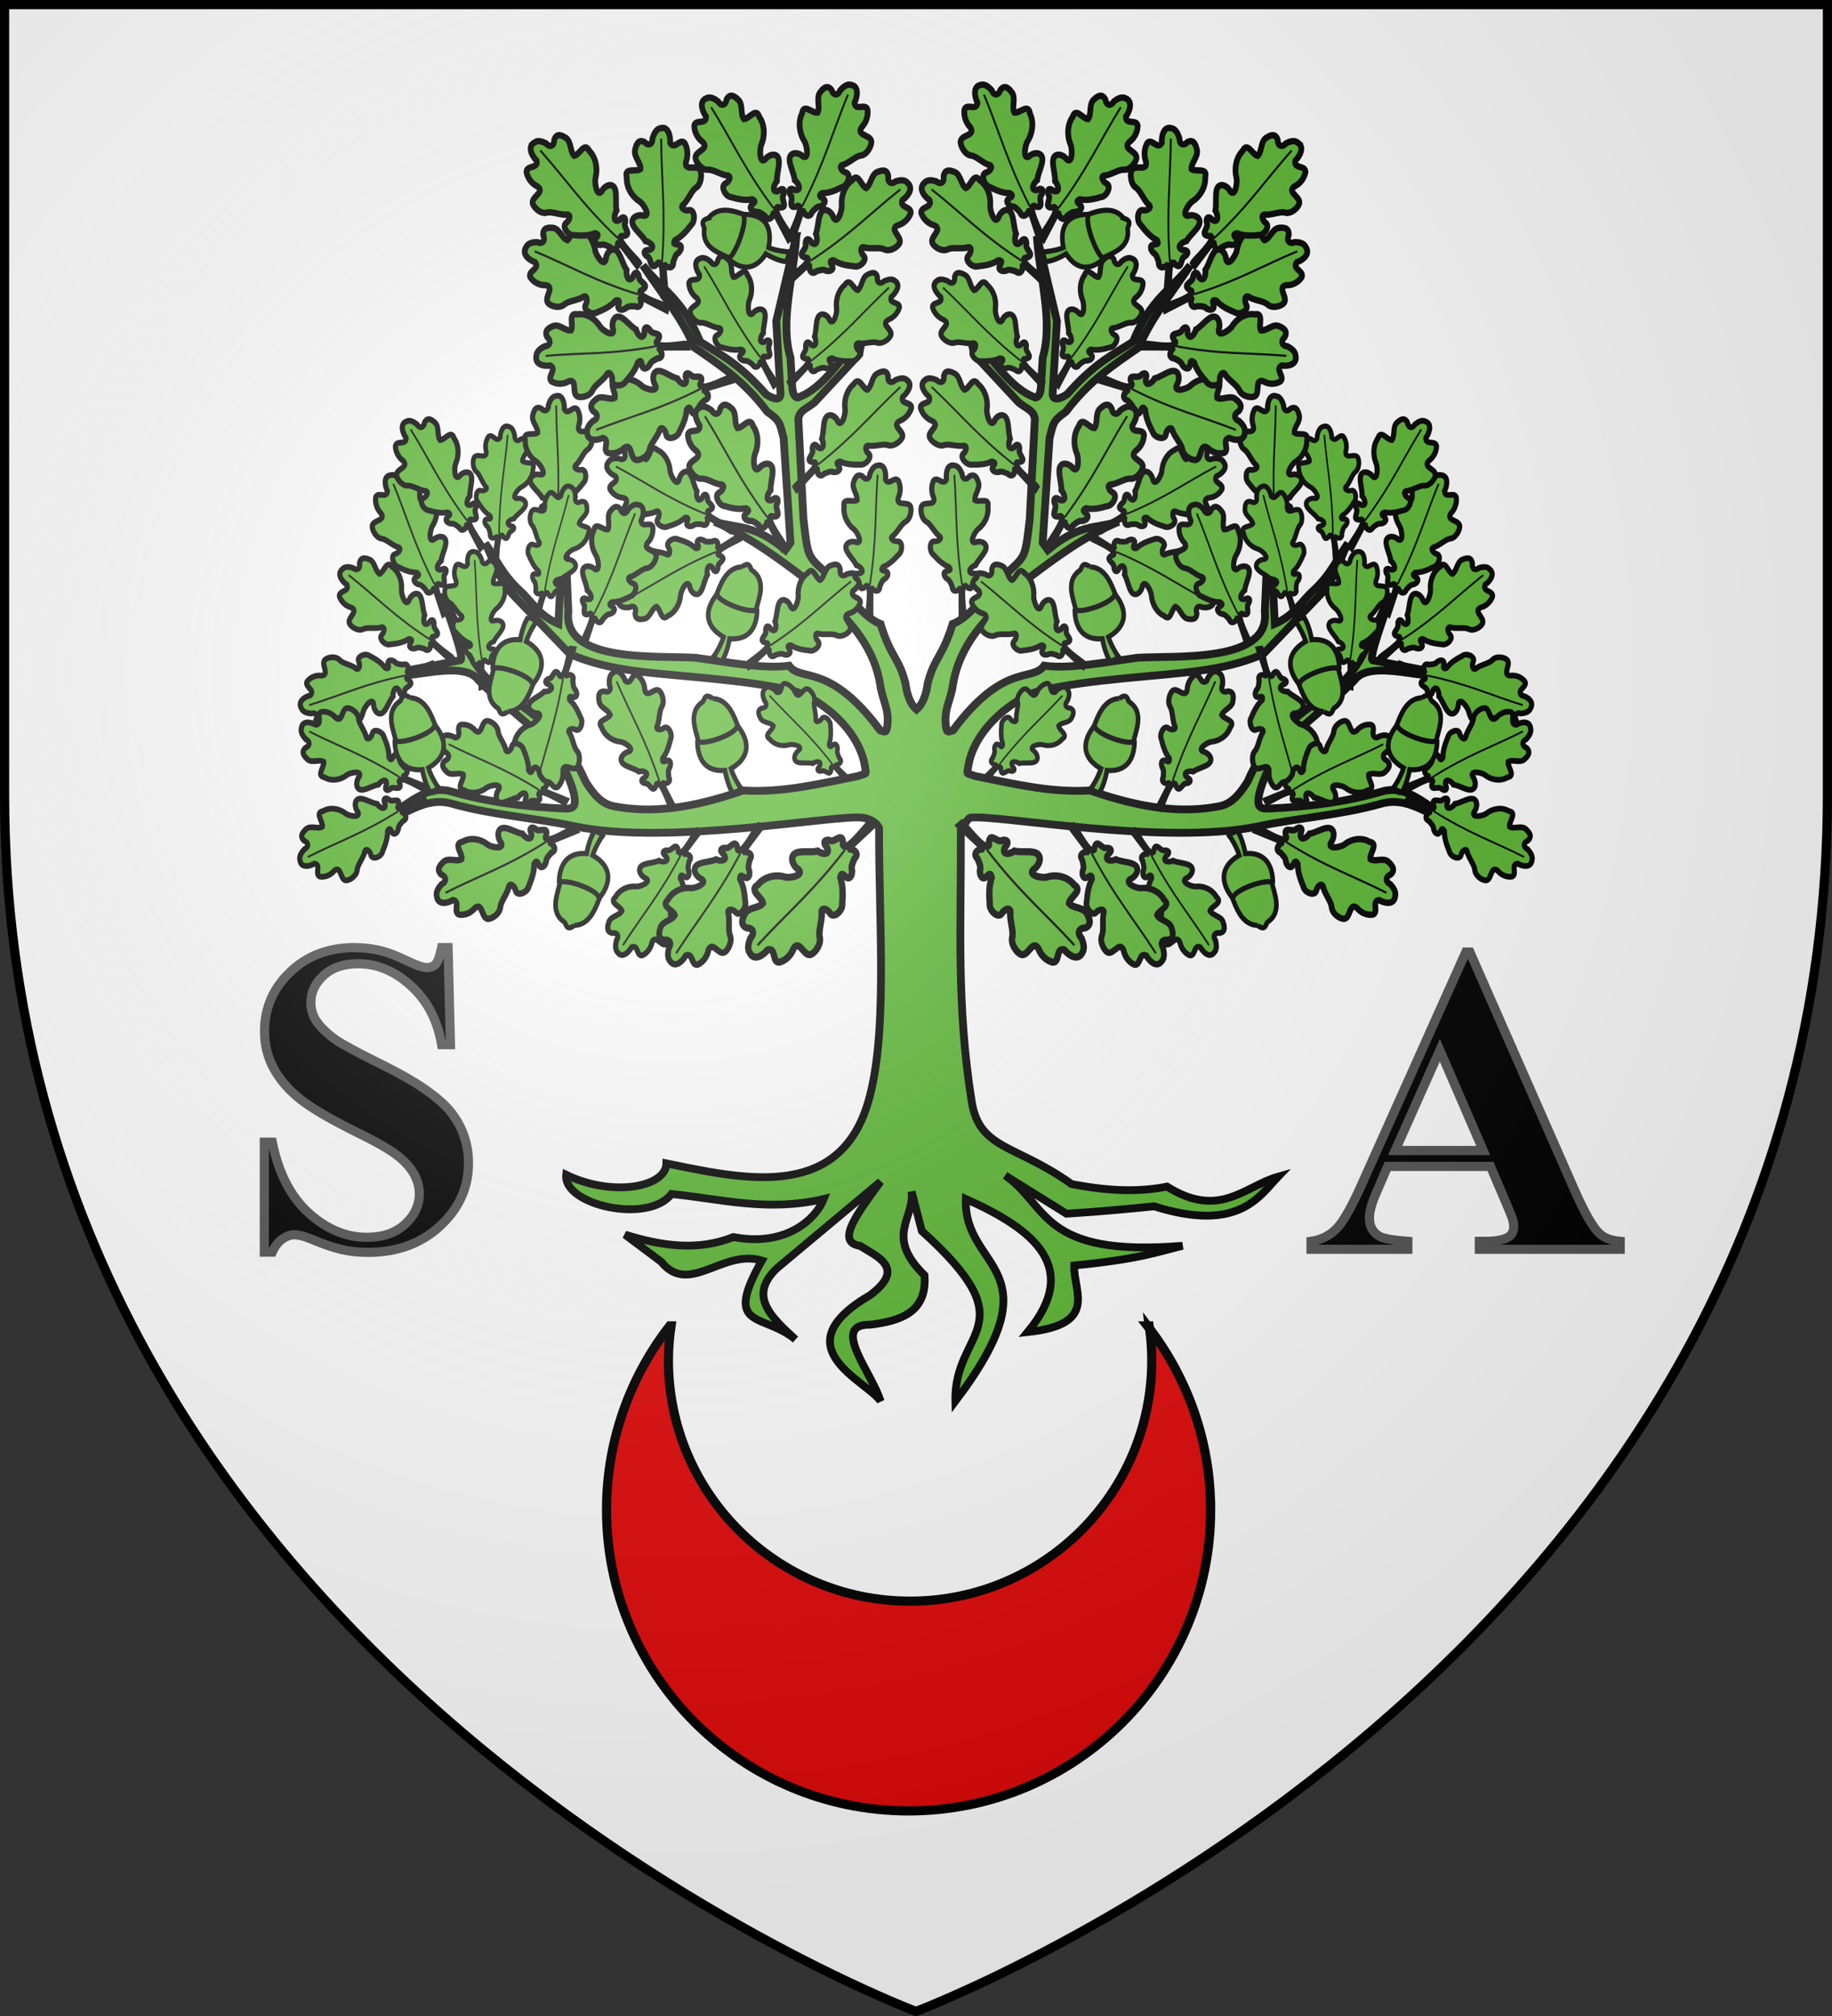
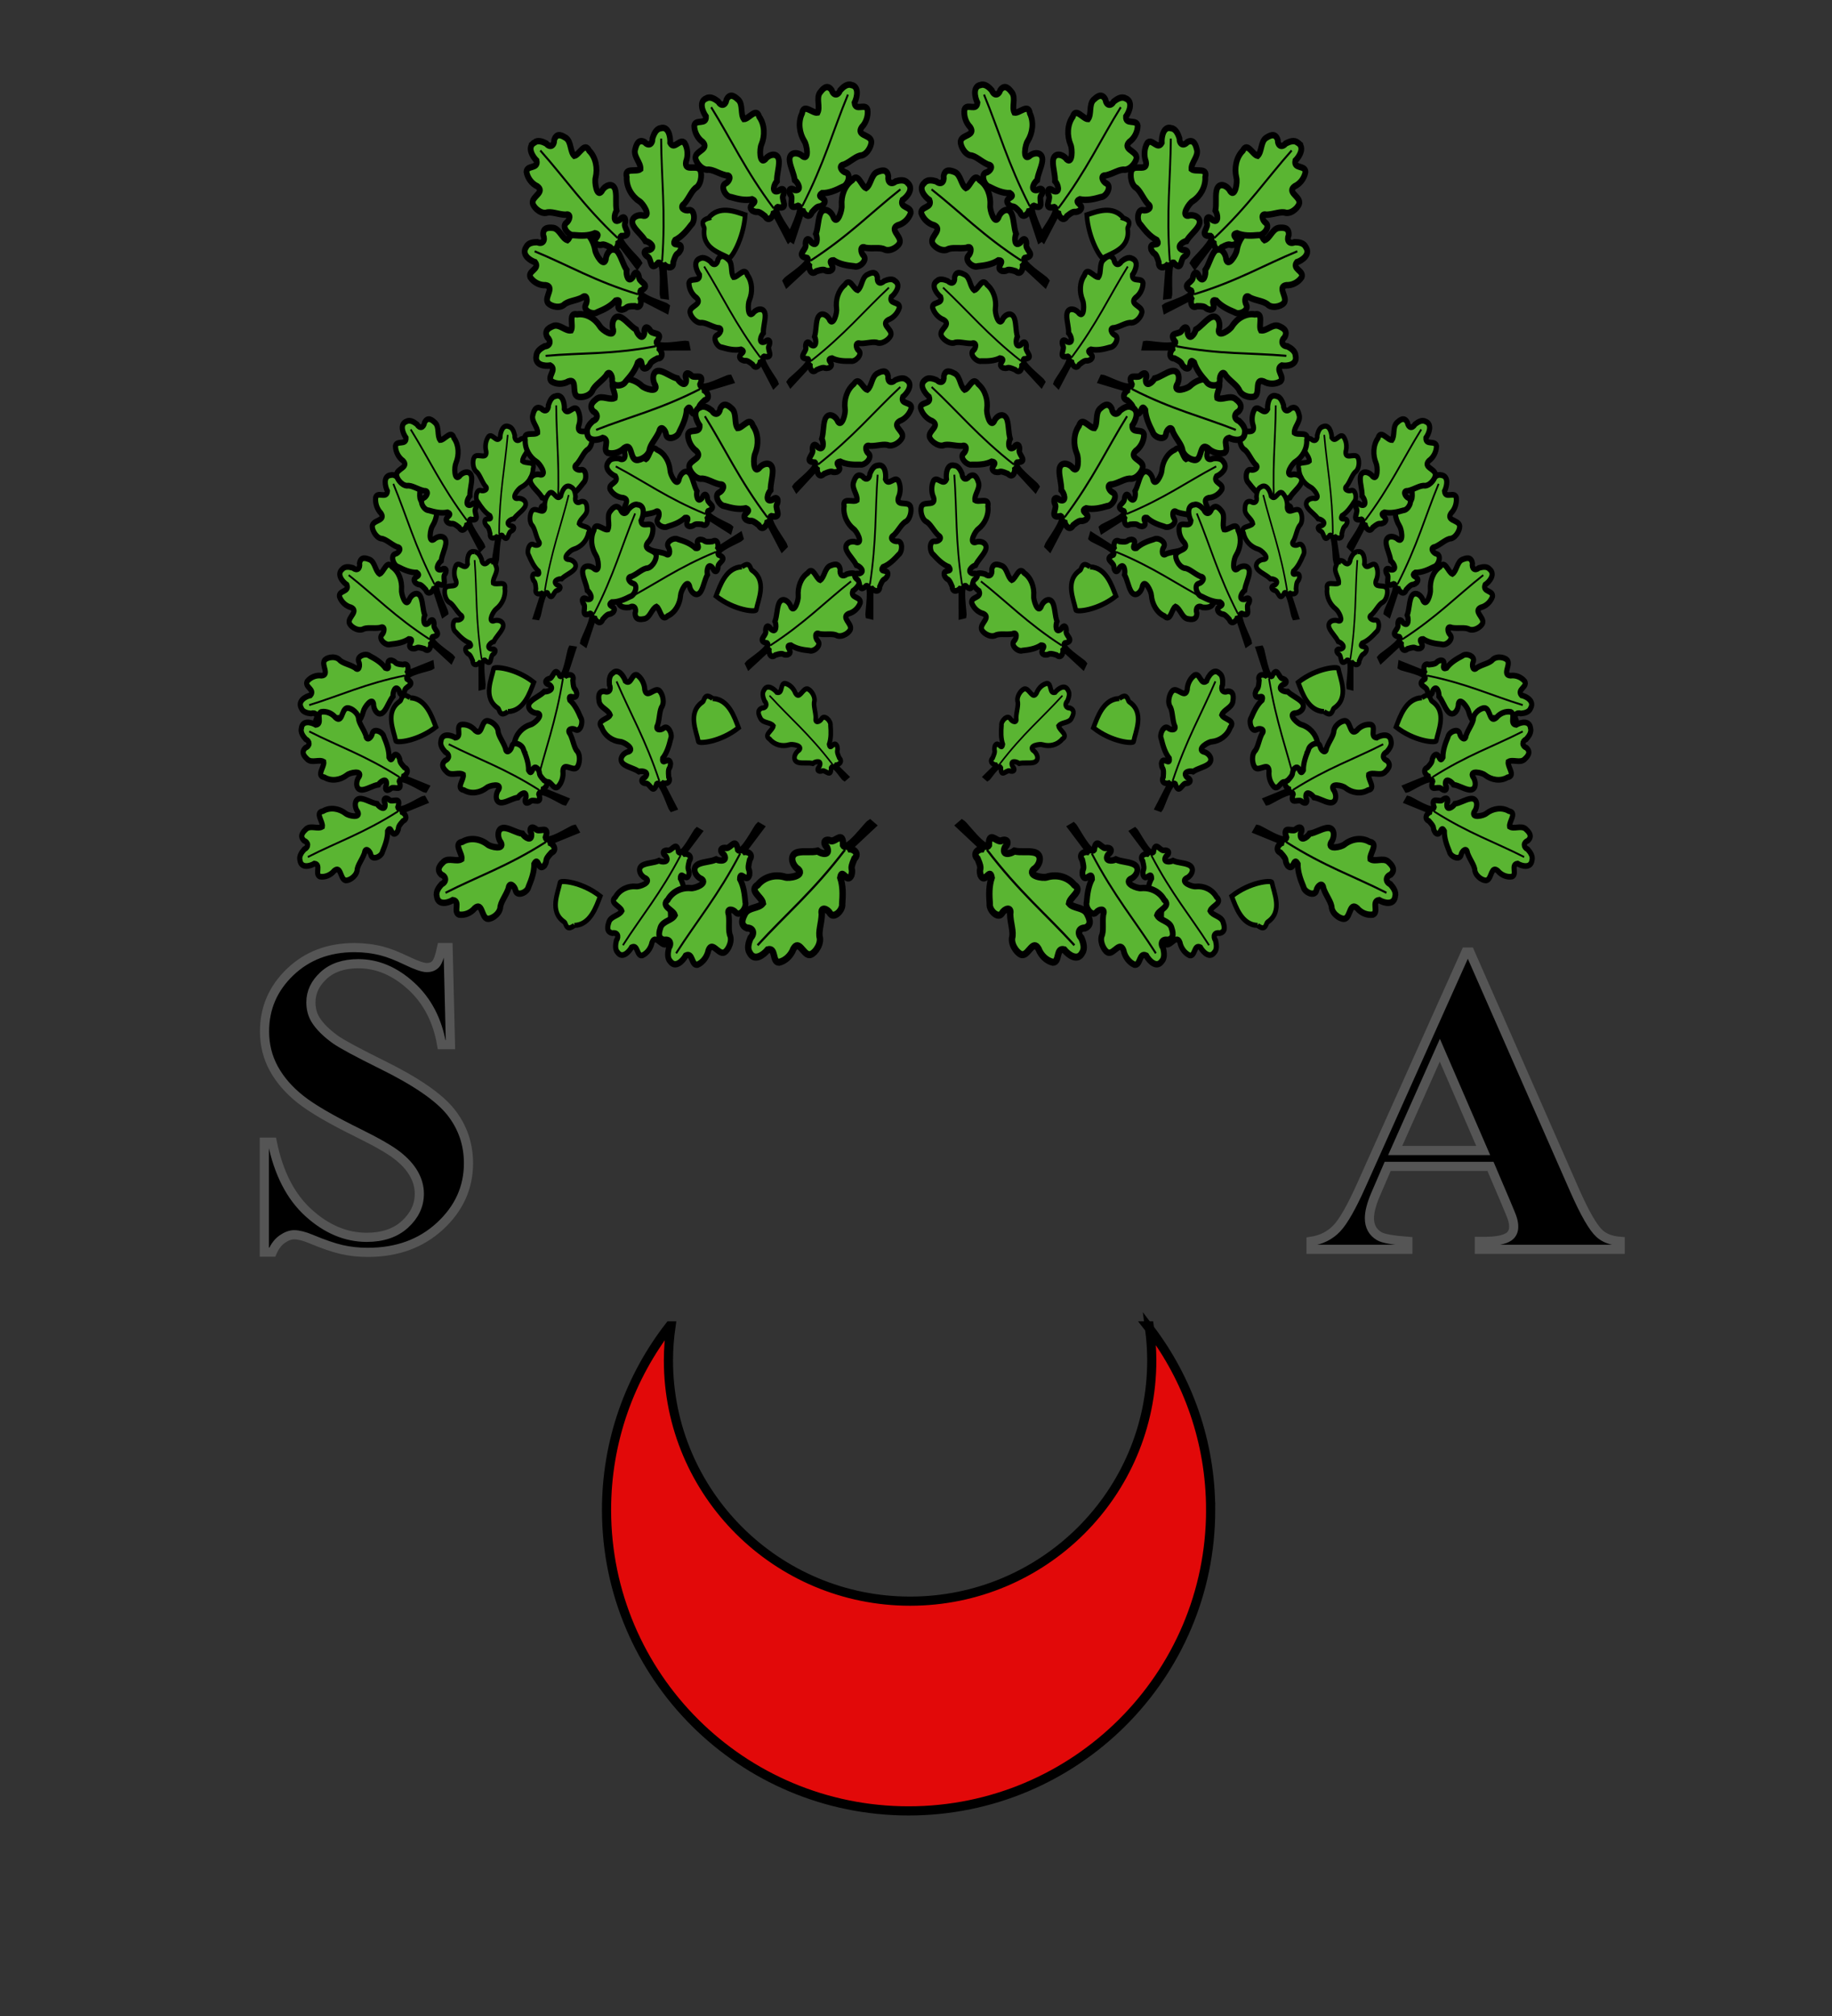
<svg xmlns="http://www.w3.org/2000/svg" xmlns:xlink="http://www.w3.org/1999/xlink" width="600" height="660" version="1.0">
  <rect width="100%" height="100%" fill="#333333" stroke="none" />
  <defs>
    <radialGradient id="A" cx="-80" cy="-80" r="405" gradientUnits="userSpaceOnUse">
      <stop offset="0" style="stop-color:#fff;stop-opacity:.31" />
      <stop offset=".19" style="stop-color:#fff;stop-opacity:.25" />
      <stop offset=".6" style="stop-color:#6b6b6b;stop-opacity:.125" />
      <stop offset="1" style="stop-color:#000;stop-opacity:.125" />
    </radialGradient>
-     <path id="a" d="M-298.5-298.5h597V-40C298.5 246.31 0 358.5 0 358.5S-298.5 246.31-298.5-40z" />
  </defs>
  <use xlink:href="#a" width="600" height="660" style="fill:#fff" transform="translate(300 300)" />
  <path d="M96.5 194.328c0-22.283-7.445-42.827-19.985-59.338.45 3.399.701 6.874.701 10.395 0 43.506-35.452 78.808-79.138 78.808-43.685 0-79.159-35.302-79.159-78.808 0-3.838.31-7.61.846-11.303h-.433c-12.96 16.661-20.687 37.555-20.687 60.246 0 54.382 44.331 98.525 98.938 98.525s98.918-44.143 98.918-98.525zM76.516 134.99c-.04-.306-.1-.603-.144-.908h-.578c.237.305.489.6.722.908z" style="fill:#e20909;fill-opacity:1;fill-rule:nonzero;stroke:#000;stroke-width:3;stroke-linecap:butt;stroke-linejoin:miter;marker:none;marker-start:none;marker-mid:none;marker-end:none;stroke-miterlimit:4;stroke-dasharray:none;stroke-dashoffset:0;stroke-opacity:1;visibility:visible;display:inline;overflow:visible" transform="translate(300 300)" />
  <g transform="translate(278.146 109.644)scale(1.562)">
-     <path d="m-11.11-20.701-4.202 17.803.886 15.018c.14 1.893-1.595 1.265-3.012.338-5.838-6.633-9.604-8.296-13.82-11.025-3.763-9.175-8.007-10.83-12.024-16.031 3.809 5.737 8.505 11.475 10.758 17.212 5.193 3.58 10.357 6.912 15.314 13.472 2.74 1.975 2.593 2.276 3.442 5.513l1.443 21.965-1.089 1.519c-6.44-5.419-9.777-4.49-14.833-5.906 6.752 2.748 13.249 7.523 19.719 12.46 3.49 4.195 13.074 10.275 14.985 21.487.475 3.538 1.9 5.147 1.544 8.578-.195 1.876-.51 1.477-1.519 1.181C-4.217 68.5-10.11 72.833-12.628 69.326c-5.3.748-12.897-.744-19.517-1.658-8.15-.505-27.984 1.15-26.755-9.704l-.911-20.784-1.19 23.372c-4.154-1.802-5.496-4.665-8.125-7.032-3.573-3.29-4.912-6.58-7.214-9.871 1.95 3.778 2.776 7.782 6.252 11.278l11.492 11.953c8.467 3.694 16.942 3.884 29.615 5.147 6.45.642 11.3 1.285 16.58 2.39 5.004 1.047 14.395 7.491 15.72 16.2.252 1.667.387 1.153-1.52 1.857-7.709 1.52-15.604 3.525-24.047 3.009-10.961 3.802-19.248 4.798-27.059 3.319-2.355-.446-4.048-2.064-5.999-5.203-3.203-7.573-8.647-12.863-15.618-17.354-4.558-2.936-7.585-6.898-9.036-10.35l-5.392-11.7c1.203 4.676 5.239 14.46 3.595 14.035l-15.618 3.01c3.581 1.533 16.06-3.433 19.516.984 7.065 7.625 17.042 12.024 20.149 24.046.274 1.751.528 3.098-1.798 3.01-8.648-.33-16.928-1.512-23.895-3.572-6.969-2.061-11.38 6.27-17.592 6.16 6.21 1.215 10.648-5.629 17.744-3.6 8.303 2.372 17.549 2.99 25.54 4.696 19.759 4.217 55.18-2.55 60.523-1.772 1.436.21 2.786.858 3.442 2.138-.116 19.766 2.095 44.748-2.74 58.859-6.63 19.347-26.58 14.552-41.86 11.453-.04 4.946-11.193 7.133-21.01 2.391-.69 6.36 17.28 10.377 22.073 4.022 10.398 1.047 20.216 3.803 31.944 1.04-1.542 3.952-7.64 10.146-18.959 7.988-7.577 3.014-15.154 1.815-22.73-.506l7.593 5.681c5.86 7.26 12.888-2.756 21.11-.253-8.263 14.632.224 10.885 7.038 16.537-4.913-4.56-10.125-9.088-3.797-14.99l21.642-18.085c-4.39 6.088-9.7 12.684-4.328 13.444 3.506 2.243 9.79 4.602 2.176 10.322-18.824 10.994-.734 17.94 2.152 22.247-1.814-5.993-10.649-16.193-2.152-16.031 6.557-.803 11.947-2.731 11.366-10.35-8.384-8.24-2.065-11.775-2.709-17.55l2.152 8.268c22.571 20.32 6.65 20.514 7.037 35.663 21.571-28.51 1.685-27.15 2.177-42.385 14.707 6.551 24.045 14.514 12.985 27.9 14.967-1.599 9.545-8.504 9.745-13.95 13.812-1.378 17.076-2.756 22.73-4.134-29.963 2.432-28.048-8.477-37.208-14.737l12.858 8.015c8.176-.517 12.967-1.03 18.402-1.547 17.76 5.623 22.144-2.227 25.971-6.215-7.018 1.992-12.28 8.98-23.287 2.081-5.54 1.084-11.661 1.076-20.023-.534-11.618-8.335-19.32-7.142-20.933-17.294-3.272-20.592-2.176-37.053-2.278-57.013.603-.359 1.296-2.369 2.025-2.475 5.342-.778 40.764 5.989 60.522 1.772 7.992-1.705 17.237-2.324 25.54-4.697 7.096-2.028 11.535 4.816 17.744 3.6-6.212.112-10.623-8.22-17.592-6.159-6.966 2.06-15.247 3.243-23.895 3.572-2.326.088-2.072-1.259-1.797-3.01 3.107-12.022 13.059-16.421 20.123-24.046 3.457-4.417 15.96.55 19.542-.985l-15.618-3.01c-1.644.426 2.392-9.358 3.594-14.034l-5.391 11.7c-1.451 3.452-4.479 7.414-9.037 10.35-6.97 4.491-12.414 9.78-15.618 17.354-1.95 3.14-3.644 4.757-5.999 5.203-7.81 1.48-16.097.483-27.059-3.319-8.442.516-16.338-1.489-24.047-3.01-1.907-.703-1.772-.19-1.518-1.856 1.323-8.709 10.715-15.153 15.719-16.2 5.28-1.105 10.13-1.748 16.58-2.39 12.672-1.263 21.148-1.453 29.615-5.147l11.492-11.953c3.476-3.496 4.302-7.5 6.252-11.278-2.303 3.29-3.642 6.58-7.214 9.871-2.63 2.367-3.972 5.23-8.125 7.032l-1.19-23.372-.911 20.784c1.229 10.853-18.606 9.199-26.756 9.704-6.62.914-14.217 2.406-19.516 1.658-2.519 3.507-8.411-.826-19.11 13.557-1.009.296-1.324.695-1.52-1.181-.356-3.43 1.07-5.04 1.545-8.578 1.911-11.212 11.495-17.292 14.985-21.488 6.47-4.936 12.967-9.71 19.718-12.46-5.056 1.417-8.391.488-14.833 5.907l-1.088-1.519L41.995 21.6c.85-3.237.703-3.538 3.443-5.513 4.956-6.56 10.12-9.892 15.314-13.472C63.005-3.123 67.701-8.86 71.51-14.598c-4.017 5.201-8.262 6.856-12.024 16.031-4.216 2.729-7.982 4.392-13.82 11.025-1.417.927-3.152 1.555-3.012-.338l.886-15.018-4.202-17.803c.52 8.53 3.493 17.8 1.215 25.48l-.355 5.963c-.09 1.594-.53 2.31-1.164 2.391-4.453-1.517-7.965-6.51-11.112-10.378-1.47-4.38-4.017-7.554-6.607-10.688 1.811 3.948 4.3 7.745 4.81 11.982l9.416 10.125c1.985 1.562 3.028 1.564 3.366 3.43l-1.063 20.898c-.936 8.16-.874 7.755-4.505 11.137-3.887 3.348-7.783 9.534-11.67 10.94-2.151 7.024-3.797 6.95-5.214 12.404-.353 2.636-1.142 4.495-2.354 5.54-1.211-1.045-1.976-2.904-2.329-5.54-1.417-5.455-3.062-5.38-5.214-12.403-3.886-1.407-7.783-7.593-11.669-10.941-3.631-3.382-3.57-2.977-4.506-11.137l-1.063-20.897c.338-1.867 1.381-1.87 3.367-3.431L2.103 4.049c.51-4.237 2.998-8.034 4.81-11.982C4.322-4.799 1.774-1.624.305 2.755c-3.148 3.869-6.659 8.861-11.112 10.378-.635-.082-1.075-.797-1.165-2.39l-.354-5.963c-2.279-7.682.694-16.951 1.215-25.481z" style="fill:#5ab532;fill-opacity:1;fill-rule:evenodd;stroke:#000;stroke-width:1.636;stroke-linecap:butt;stroke-linejoin:miter;stroke-miterlimit:4;stroke-dasharray:none;stroke-opacity:1;display:inline" />
    <g id="z" transform="matrix(.81 0 0 .9 -232.168 -153.367)">
      <use xlink:href="#b" width="600" height="660" transform="matrix(-.918 -.221 -.273 .918 580.347 63.803)" />
      <use xlink:href="#c" width="600" height="660" transform="scale(1 -1)rotate(-10 -2426.57 -413.482)" />
      <use xlink:href="#d" width="600" height="660" transform="scale(1 -1)rotate(10 3223.601 -130.606)" />
      <use xlink:href="#e" id="m" width="600" height="660" x="0" y="0" transform="rotate(20 62.182 311.192)scale(.9)" />
      <g id="g">
        <path d="M-299.38 350.576c2.063.594 2.622-1.94 2.534-3.437 1.085-1.798 2.538 1.157 3.753-.006.848-1.265.971-3.009.386-4.414-.504-2.377 2.514-.75 3.529-1.776.69-.599.62-3.195-.718-4.23-1.242-.625-1.953-2.505-3.3-3.927-1.415-.864.161-1.743 1.265-1.474 1.52.234 1.691-2.624.608-3.439-1.207-1.424-2.517-2.83-4.244-3.611-1.238-1.843 2.134-.083 1.483-2.224-.92-1.63-.97-.125-1.967-2.95.13-1.966-2.189-1.219-2.59-.199l.662-7.805-.817.102c-.25.87.567 8.171-1.155 7.76-2.177-2.203-1.743.665-2.631 1.33-1.303.603-1.44 1.723.285 1.662 1.858.632.063 1.938-1.024 2.107-.83 1.293-2.21 2.18-3.077 3.463-1.26 1.904 1.017 2.967 2.64 2.49 1.976-.131-.213 2.93-1.15 3.4-1.99 1.15-3.437 3.341-3.308 5.685-.713 2.389 2.52 1.099 3.603 1.887.117 1.478-1.773 2.85-1.444 4.47.26.936.707 2.722 2.488 1.9 1.024-1.036 2.138-.577 2.096.886.36.973.94 2.19 2.092 2.35z" style="fill:#5ab532;fill-opacity:1;fill-rule:evenodd;stroke:#000;stroke-width:1.5;stroke-linecap:butt;stroke-linejoin:miter;stroke-miterlimit:4;stroke-dasharray:none;stroke-opacity:1" transform="rotate(45 51.883 1062.385)scale(1.1)" />
        <path d="M-298.955 319.308c.961 11.605-.2 19.429-.26 28.84" style="fill:#5ab532;fill-rule:evenodd;stroke:#000;stroke-width:.5;stroke-linecap:butt;stroke-linejoin:miter;stroke-miterlimit:4;stroke-dasharray:none;stroke-opacity:1" transform="rotate(45 51.883 1062.385)scale(1.1)" />
      </g>
      <use xlink:href="#f" width="600" height="660" transform="matrix(.9 0 0 .9 10.418 29.552)" />
      <use xlink:href="#g" id="f" width="600" height="660" x="0" y="0" transform="rotate(-10 428.579 268.116)scale(.9)" />
      <use xlink:href="#g" id="h" width="600" height="660" x="0" y="0" transform="rotate(20 155.356 136.292)scale(.9)" />
      <use xlink:href="#h" id="k" width="600" height="660" x="0" y="0" transform="matrix(.9 0 0 .9 -17.431 21.698)" />
      <path d="M-299.38 350.576c2.063.594 2.622-1.94 2.534-3.437 1.085-1.798 2.538 1.157 3.753-.006.848-1.265.971-3.009.386-4.414-.504-2.377 2.514-.75 3.529-1.776.69-.599.62-3.195-.718-4.23-1.242-.625-1.953-2.505-3.3-3.927-1.415-.864.161-1.743 1.265-1.474 1.52.234 1.691-2.624.608-3.439-1.207-1.424-2.517-2.83-4.244-3.611-1.238-1.843 2.134-.083 1.483-2.224-.92-1.63-.97-.125-1.967-2.95.13-1.966-2.189-1.219-2.59-.199l.318-5.402-.816.102c-.25.87.91 5.768-.812 5.358-2.177-2.204-1.743.664-2.631 1.33-1.303.602-1.44 1.722.285 1.66 1.858.633.063 1.939-1.024 2.108-.83 1.293-2.21 2.18-3.077 3.463-1.26 1.904 1.017 2.967 2.64 2.49 1.976-.131-.213 2.93-1.15 3.4-1.99 1.15-3.437 3.341-3.308 5.685-.713 2.389 2.52 1.099 3.603 1.887.117 1.478-1.773 2.85-1.444 4.47.26.936.707 2.722 2.488 1.9 1.024-1.036 2.138-.577 2.096.886.36.973.94 2.19 2.092 2.35z" style="fill:#5ab532;fill-opacity:1;fill-rule:evenodd;stroke:#000;stroke-width:1.5;stroke-linecap:butt;stroke-linejoin:miter;stroke-miterlimit:4;stroke-dasharray:none;stroke-opacity:1" transform="scale(.792 -.792)rotate(45 826.328 780.044)" />
      <path d="M-298.955 319.308c.961 11.605-.2 19.429-.26 28.84" style="fill:#5ab532;fill-rule:evenodd;stroke:#000;stroke-width:.5;stroke-linecap:butt;stroke-linejoin:miter;stroke-miterlimit:4;stroke-dasharray:none;stroke-opacity:1" transform="scale(.792 -.792)rotate(45 826.328 780.044)" />
      <use xlink:href="#h" id="i" width="600" height="660" x="0" y="0" transform="matrix(.9 0 0 -.9 19.058 536.032)" />
      <use xlink:href="#i" id="d" width="600" height="660" x="0" y="0" transform="rotate(40 224.787 318.084)" />
      <use xlink:href="#j" id="l" width="600" height="660" x="0" y="0" transform="rotate(-40 138.392 259.689)" />
      <use xlink:href="#k" id="j" width="600" height="660" x="0" y="0" transform="matrix(1 0 0 -1 .363 554.746)" />
      <use xlink:href="#l" id="c" width="600" height="660" x="0" y="0" transform="scale(1 -1)rotate(-20 -1217.572 -13.856)" />
      <use xlink:href="#c" id="e" width="600" height="660" x="0" y="0" transform="rotate(30 202.499 237.289)" />
      <use xlink:href="#e" width="600" height="660" transform="rotate(-10 98.462 173.076)" />
      <use xlink:href="#m" id="y" width="600" height="660" x="0" y="0" transform="rotate(10 360.6 257.24)" />
      <use xlink:href="#c" width="600" height="660" transform="rotate(-10 46.931 -181.42)" />
      <use xlink:href="#e" id="n" width="600" height="660" x="0" y="0" transform="matrix(-1 0 0 1 399.805 6.888)" />
      <use xlink:href="#n" width="600" height="660" transform="rotate(-25 164.219 245.481)" />
      <use xlink:href="#f" id="o" width="600" height="660" x="0" y="0" transform="rotate(35 424.738 220.631)" />
      <use xlink:href="#o" id="p" width="600" height="660" x="0" y="0" transform="rotate(15 280.054 134.275)" />
      <use xlink:href="#p" id="q" width="600" height="660" x="0" y="0" transform="rotate(25 261.517 156.71)" />
      <use xlink:href="#q" id="r" width="600" height="660" x="0" y="0" transform="rotate(25 258.87 142.495)" />
      <use xlink:href="#r" width="600" height="660" transform="scale(-1 1)rotate(45 -12.294 -410.577)" />
      <use xlink:href="#r" id="b" width="600" height="660" x="0" y="0" transform="rotate(10 -125.755 401.906)" />
      <use xlink:href="#c" id="s" width="600" height="660" x="0" y="0" transform="matrix(-1 0 0 1 444.133 1.45)" />
      <use xlink:href="#s" width="600" height="660" transform="rotate(-50 263.9 207.995)" />
      <use xlink:href="#s" id="t" width="600" height="660" x="0" y="0" transform="scale(-1 1)rotate(-20 -188.905 1711.48)" />
      <use xlink:href="#t" width="600" height="660" transform="matrix(-.966 -.233 -.288 .966 581.984 68.197)" />
      <use xlink:href="#r" id="u" width="600" height="660" x="0" y="0" transform="rotate(10 286.327 375.248)" />
      <use xlink:href="#u" width="600" height="660" transform="scale(-1 1)rotate(10 -.904 -2953.994)" />
      <use xlink:href="#u" width="600" height="660" transform="scale(-1 1)rotate(-20 29.765 1688.681)" />
      <g id="v">
        <path d="M-449.454 255.259s-1.029-.73-1.575-.522c-.635.242-.715 1.152-.982 1.297-4.101 2.48-1.564 7-1.141 9.25.105.56 5.678.151 10.402-3.216-1.056-2.497-2.59-6.69-6.704-6.81z" style="fill:#5ab532;fill-opacity:1;fill-rule:evenodd;stroke:#000;stroke-width:1.2;stroke-linecap:butt;stroke-linejoin:miter;stroke-miterlimit:4;stroke-dasharray:none;stroke-opacity:1;display:inline" transform="translate(700.709 -.177)" />
-         <path d="M-444.186 277.3c-.905-1.147-1.727-3.402-2.07-5.297-7.662.56-7.095-6.659-7.125-7.016.38 1.704 11.19-1.613 10.145-3.585 0 0 6.514 6.018-1.465 10.197.603 1.776 2.181 4.162 2.58 4.578-.69.72-1.13.683-2.065 1.123z" style="fill:#5ab532;fill-opacity:1;fill-rule:evenodd;stroke:#000;stroke-width:1.2;stroke-linecap:butt;stroke-linejoin:miter;stroke-miterlimit:4;stroke-dasharray:none;stroke-opacity:1;display:inline" transform="translate(700.709 -.177)" />
      </g>
      <use xlink:href="#v" id="w" width="600" height="660" x="0" y="0" transform="matrix(1 0 0 -1 -35.8 563.016)" />
      <use xlink:href="#w" width="600" height="660" transform="matrix(1 0 0 -1 -42.536 562.839)" />
      <use xlink:href="#v" id="x" width="600" height="660" x="0" y="0" transform="matrix(-1 0 0 1 510.094 -30.661)" />
      <use xlink:href="#x" width="600" height="660" transform="rotate(180 228.55 241.276)" />
      <use xlink:href="#v" width="600" height="660" transform="rotate(-50 130.76 200.321)" />
      <use xlink:href="#y" width="600" height="660" transform="rotate(10 126.082 290.879)" />
    </g>
    <use xlink:href="#z" width="600" height="660" transform="matrix(-1 0 0 1 27.973 0)" />
  </g>
  <path d="m-153.246 10.227.773 31.78h-2.883q-2.04-11.952-10.02-19.23-7.98-7.277-17.261-7.277-7.172 0-11.356 3.832-4.183 3.832-4.183 8.824 0 3.165 1.476 5.625 2.04 3.305 6.54 6.54 3.304 2.319 15.257 8.226 16.735 8.226 22.57 15.539 5.766 7.313 5.766 16.734 0 11.955-9.316 20.567t-23.66 8.613q-4.5 0-8.508-.914-4.008-.915-10.055-3.445-3.375-1.407-5.555-1.407-1.827 0-3.867 1.407-2.039 1.406-3.304 4.289h-2.602v-36h2.602q3.093 15.187 11.918 23.168 8.823 7.98 19.02 7.98 7.874 0 12.55-4.289 4.676-4.29 4.676-9.984 0-3.375-1.793-6.54t-5.45-6.011-12.937-7.418q-13.008-6.398-18.703-10.898t-8.754-10.055q-3.06-5.554-3.059-12.235 0-11.39 8.368-19.406t21.093-8.015q4.641 0 9 1.125 3.305.843 8.051 3.128t6.645 2.286q1.828 0 2.882-1.125t1.97-5.414zM188.156 81.86h-33.68l-4.007 9.28q-1.97 4.642-1.969 7.665 0 4.008 3.234 5.906 1.899 1.125 9.352 1.687V109h-31.711v-2.602q5.132-.773 8.438-4.253 3.304-3.48 8.156-14.38l34.101-76.077h1.336l34.383 78.187q4.922 11.109 8.086 13.992 2.391 2.18 6.75 2.531V109H184.5v-2.602h1.898q5.555 0 7.805-1.546 1.547-1.125 1.547-3.235 0-1.265-.422-2.601-.14-.633-2.11-5.274zm-2.39-5.204L171.563 43.82l-14.625 32.836z" style="font-size:144px;font-style:normal;font-variant:normal;font-weight:700;font-stretch:normal;text-align:start;line-height:100%;writing-mode:lr-tb;text-anchor:start;fill:#000;fill-opacity:1;stroke:#555;stroke-width:3;stroke-linecap:butt;stroke-linejoin:miter;stroke-opacity:1;font-family:Times New Roman;-inkscape-font-specification:Times New Roman Bold" transform="translate(300 300)" />
  <use xlink:href="#a" width="600" height="660" style="fill:url(#A)" transform="translate(300 300)" />
  <use xlink:href="#a" width="600" height="660" style="fill:none;stroke:#000;stroke-width:3" transform="translate(300 300)" />
</svg>